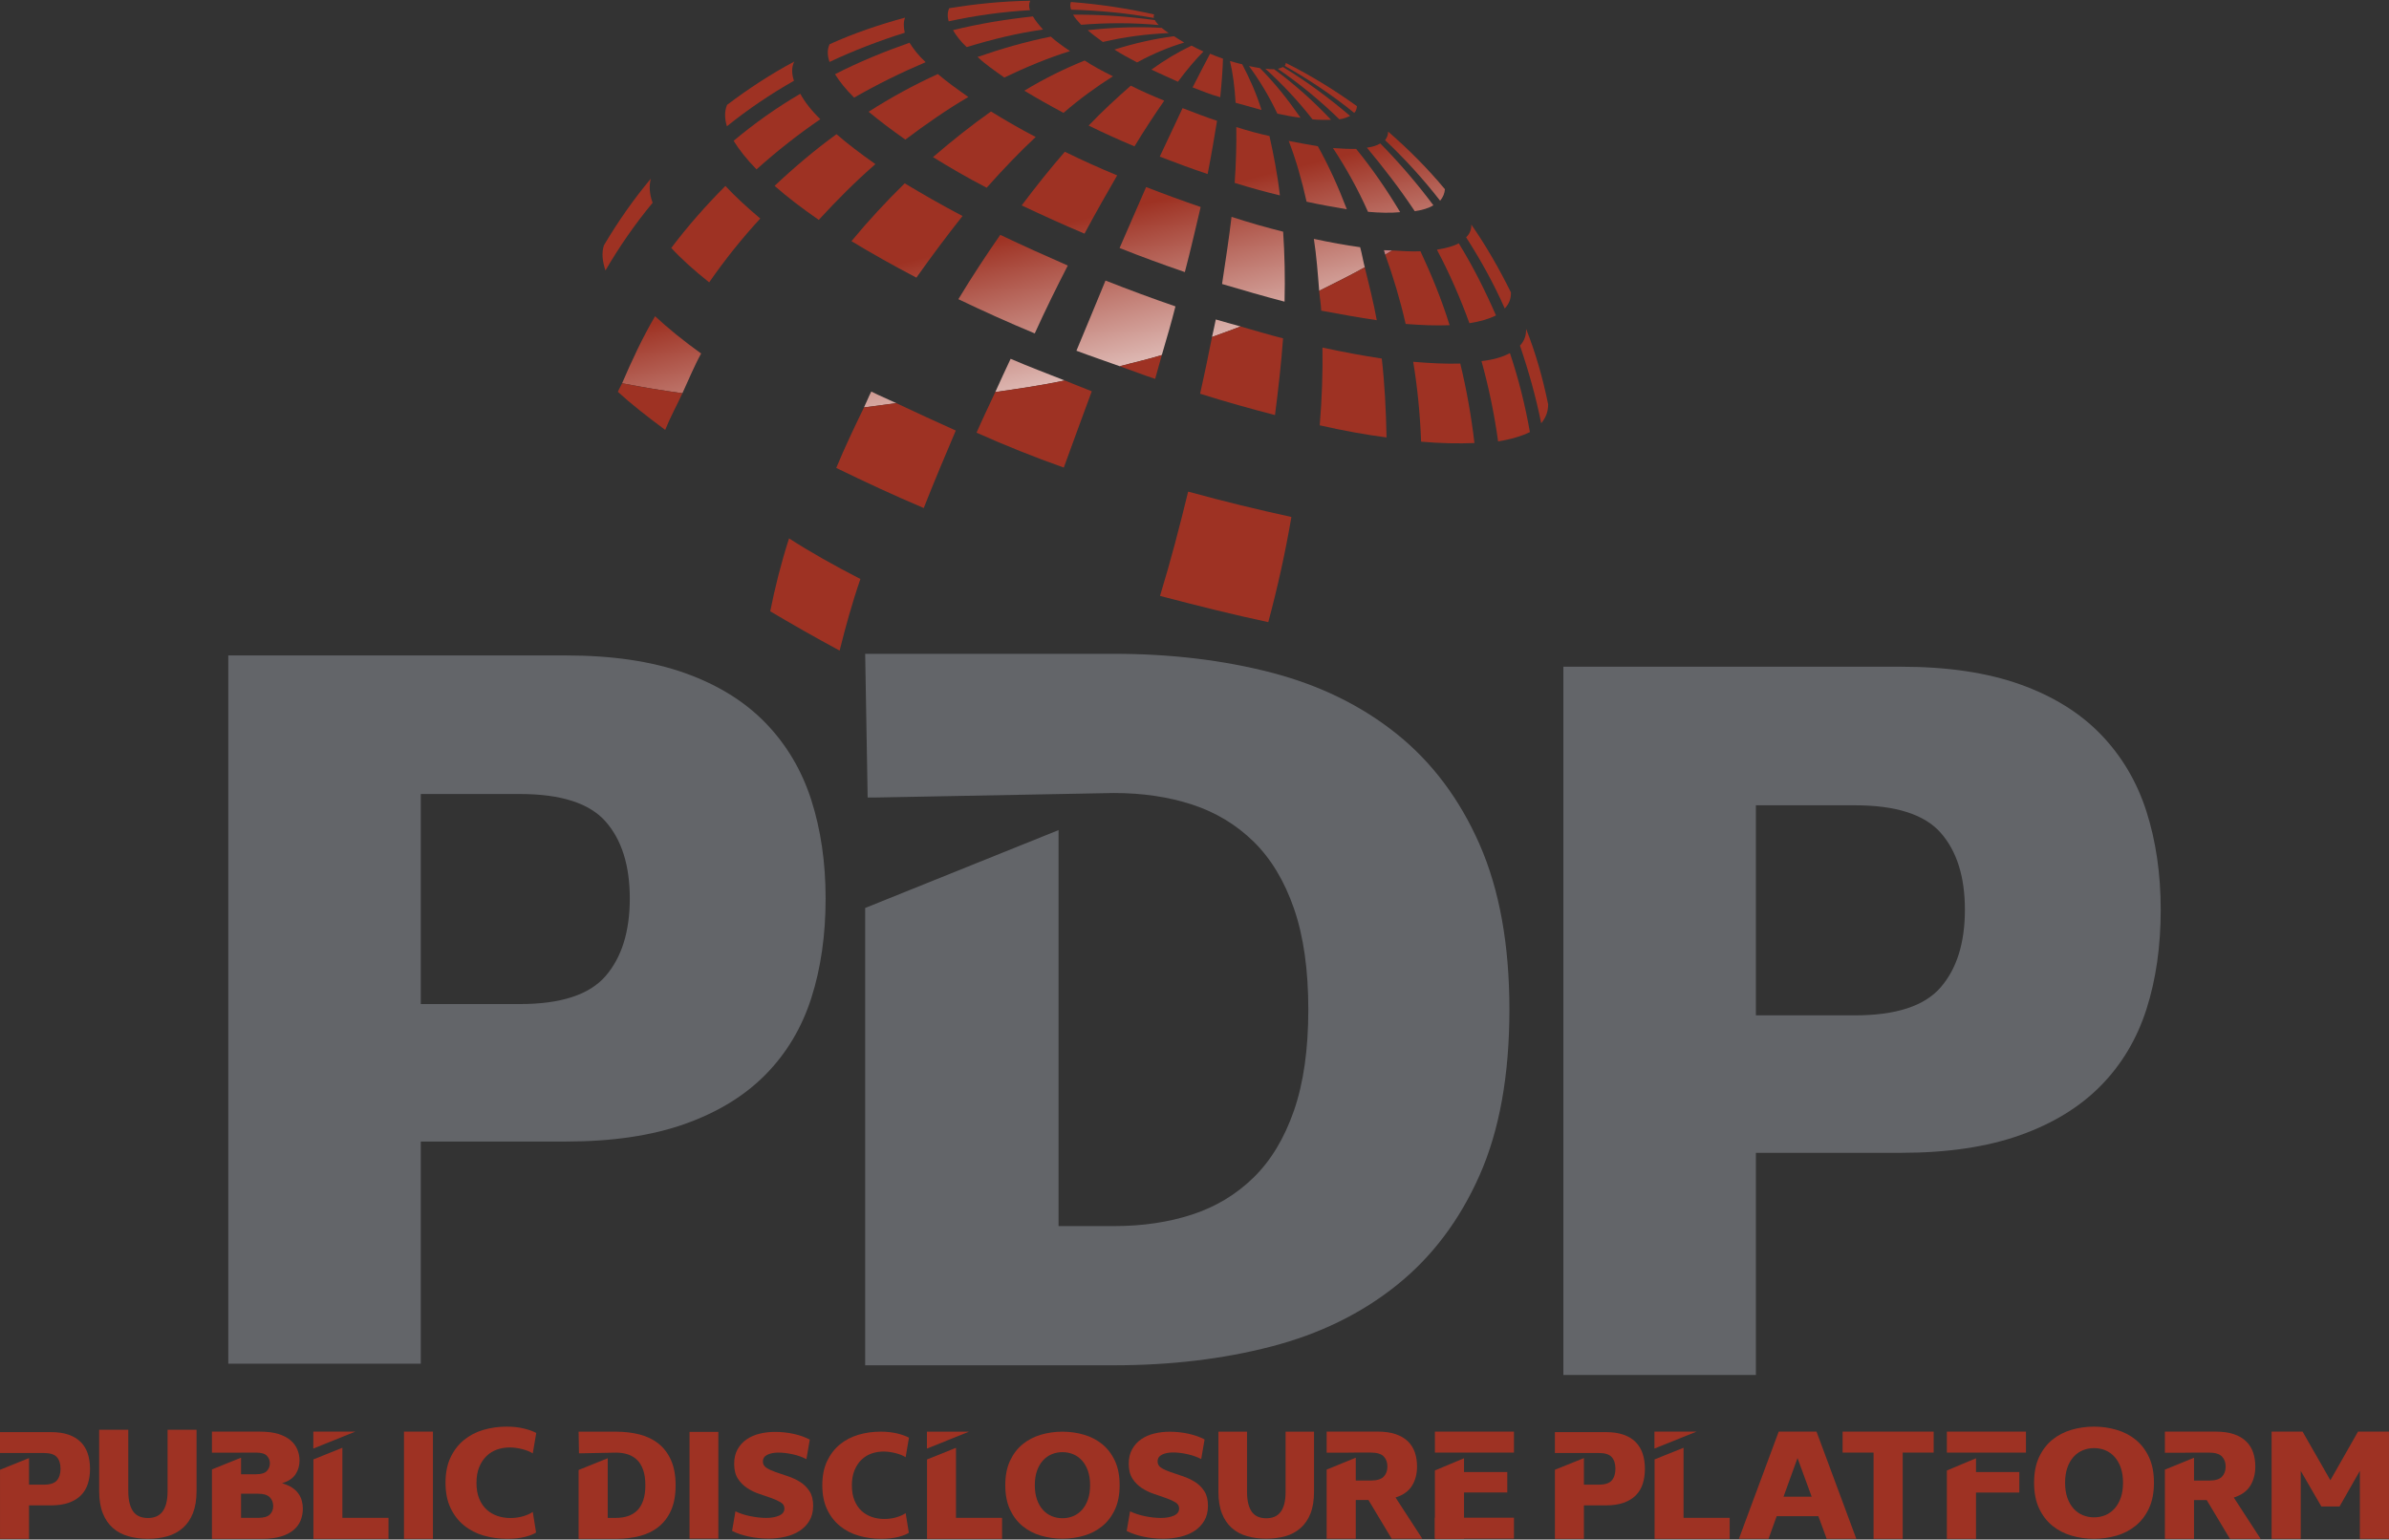
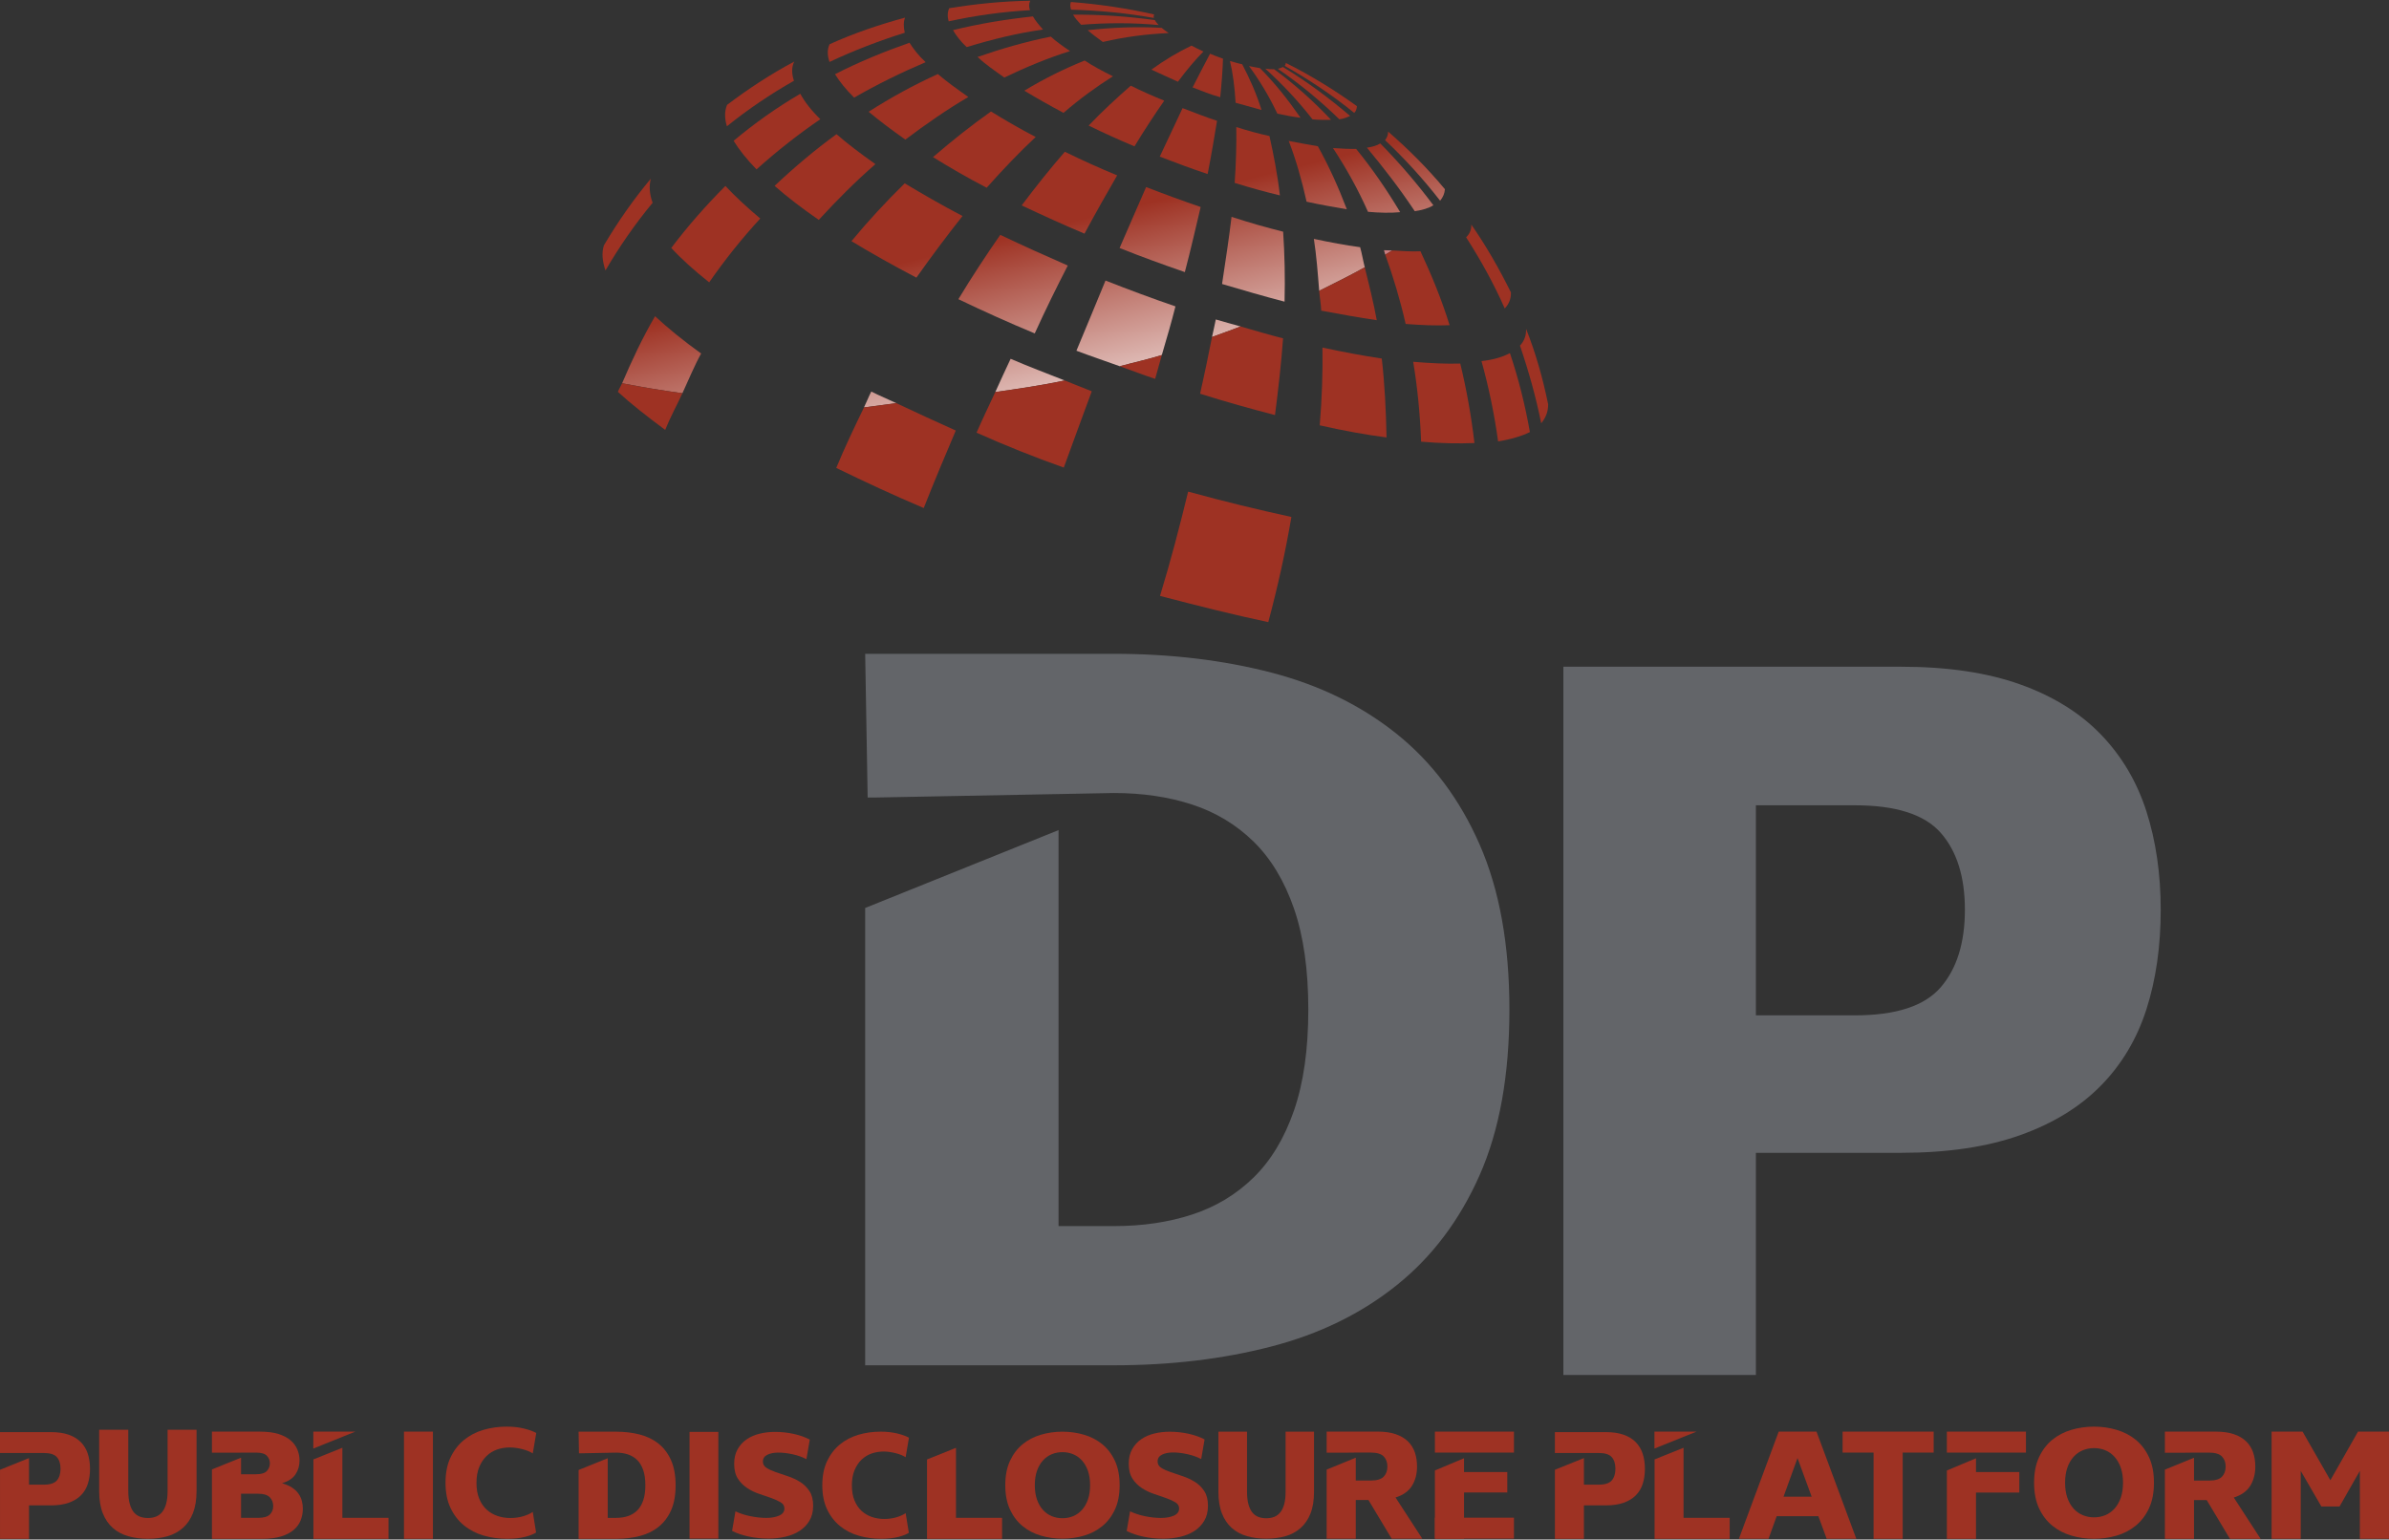
<svg xmlns="http://www.w3.org/2000/svg" xmlns:xlink="http://www.w3.org/1999/xlink" id="katman_1" width="143.488" height="92.495" version="1.1" viewBox="0 0 143.488 92.495">
  <rect x="0" y="0" width="143.488" height="92.495" fill="#333333" stroke="none" />
  <defs>
    <style>
      .st0 {
        fill: url(#linear-gradient2);
      }

      .st1 {
        fill: url(#linear-gradient36);
      }

      .st2 {
        fill: url(#linear-gradient39);
      }

      .st3 {
        fill: url(#linear-gradient34);
      }

      .st4 {
        fill: url(#linear-gradient33);
      }

      .st5 {
        fill: url(#linear-gradient10);
      }

      .st6 {
        fill: url(#linear-gradient32);
      }

      .st7 {
        fill: url(#linear-gradient21);
      }

      .st8 {
        fill: url(#linear-gradient37);
      }

      .st9 {
        fill: url(#linear-gradient27);
      }

      .st10 {
        fill: url(#linear-gradient35);
      }

      .st11 {
        fill: url(#linear-gradient26);
      }

      .st12 {
        fill: url(#linear-gradient1);
      }

      .st13 {
        fill: url(#linear-gradient9);
      }

      .st14 {
        fill: url(#linear-gradient18);
      }

      .st15 {
        fill: url(#linear-gradient23);
      }

      .st16 {
        fill: url(#linear-gradient8);
      }

      .st17 {
        fill: url(#linear-gradient11);
      }

      .st18 {
        fill: url(#linear-gradient16);
      }

      .st19 {
        fill: url(#linear-gradient24);
      }

      .st20 {
        fill: url(#linear-gradient30);
      }

      .st21 {
        fill: url(#linear-gradient22);
      }

      .st22 {
        fill: url(#linear-gradient29);
      }

      .st23 {
        fill: url(#linear-gradient19);
      }

      .st24 {
        fill: url(#linear-gradient12);
      }

      .st25 {
        fill: url(#linear-gradient42);
      }

      .st26 {
        fill: url(#linear-gradient28);
      }

      .st27 {
        fill: url(#linear-gradient40);
      }

      .st28 {
        fill: url(#linear-gradient7);
      }

      .st29 {
        fill: url(#linear-gradient20);
      }

      .st30 {
        fill: url(#linear-gradient4);
      }

      .st31 {
        fill: url(#linear-gradient31);
      }

      .st32 {
        fill: url(#linear-gradient14);
      }

      .st33 {
        fill: url(#linear-gradient5);
      }

      .st34 {
        fill: url(#linear-gradient3);
      }

      .st35 {
        fill: url(#linear-gradient38);
      }

      .st36 {
        fill: url(#linear-gradient25);
      }

      .st37 {
        fill: url(#linear-gradient15);
      }

      .st38 {
        fill: #9e3223;
      }

      .st39 {
        fill: url(#linear-gradient17);
      }

      .st40 {
        fill: url(#linear-gradient6);
      }

      .st41 {
        fill: #636569;
      }

      .st42 {
        fill: url(#linear-gradient13);
      }

      .st43 {
        fill: url(#linear-gradient);
      }

      .st44 {
        fill: url(#linear-gradient41);
      }
    </style>
    <linearGradient id="linear-gradient" x1="-138.732" y1="-169.597" x2="-133.001" y2="-201.645" gradientTransform="translate(286.835 126.425) rotate(-25.594)" gradientUnits="userSpaceOnUse">
      <stop offset="0" stop-color="#fff" />
      <stop offset="1" stop-color="#a02024" />
    </linearGradient>
    <linearGradient id="linear-gradient1" x1="79.309" y1="24.112" x2="75.986" y2="10.475" gradientUnits="userSpaceOnUse">
      <stop offset="0" stop-color="#fff" />
      <stop offset="1" stop-color="#9e3223" />
    </linearGradient>
    <linearGradient id="linear-gradient2" x1="78.773" y1="24.243" x2="75.45" y2="10.604" xlink:href="#linear-gradient1" />
    <linearGradient id="linear-gradient3" x1="83.686" y1="23.041" x2="80.364" y2="9.407" xlink:href="#linear-gradient1" />
    <linearGradient id="linear-gradient4" x1="83.211" y1="23.165" x2="79.888" y2="9.524" xlink:href="#linear-gradient1" />
    <linearGradient id="linear-gradient5" x1="82.288" y1="23.379" x2="78.967" y2="9.748" xlink:href="#linear-gradient1" />
    <linearGradient id="linear-gradient6" x1="80.993" y1="23.698" x2="77.672" y2="10.064" xlink:href="#linear-gradient1" />
    <linearGradient id="linear-gradient7" x1="77.46" y1="24.575" x2="74.136" y2="10.929" xlink:href="#linear-gradient1" />
    <linearGradient id="linear-gradient8" x1="75.904" y1="24.932" x2="72.583" y2="11.3" xlink:href="#linear-gradient1" />
    <linearGradient id="linear-gradient9" x1="74.522" y1="25.309" x2="71.195" y2="11.653" xlink:href="#linear-gradient1" />
    <linearGradient id="linear-gradient10" x1="73.523" y1="25.557" x2="70.196" y2="11.9" xlink:href="#linear-gradient1" />
    <linearGradient id="linear-gradient11" x1="72.969" y1="25.6" x2="69.654" y2="11.993" xlink:href="#linear-gradient1" />
    <linearGradient id="linear-gradient12" x1="72.906" y1="25.69" x2="69.582" y2="12.045" xlink:href="#linear-gradient1" />
    <linearGradient id="linear-gradient13" x1="87.94" y1="22.013" x2="84.616" y2="8.371" xlink:href="#linear-gradient1" />
    <linearGradient id="linear-gradient14" x1="86.93" y1="22.239" x2="83.611" y2="8.615" xlink:href="#linear-gradient1" />
    <linearGradient id="linear-gradient15" x1="84.978" y1="22.718" x2="81.658" y2="9.092" xlink:href="#linear-gradient1" />
    <linearGradient id="linear-gradient16" x1="82.281" y1="23.382" x2="78.96" y2="9.749" xlink:href="#linear-gradient1" />
    <linearGradient id="linear-gradient17" x1="75.453" y1="25.061" x2="72.128" y2="11.414" xlink:href="#linear-gradient1" />
    <linearGradient id="linear-gradient18" x1="72.285" y1="25.796" x2="68.967" y2="12.177" xlink:href="#linear-gradient1" />
    <linearGradient id="linear-gradient19" x1="69.427" y1="26.538" x2="66.102" y2="12.889" xlink:href="#linear-gradient1" />
    <linearGradient id="linear-gradient20" x1="67.289" y1="27.047" x2="63.966" y2="13.406" xlink:href="#linear-gradient1" />
    <linearGradient id="linear-gradient21" x1="66.159" y1="27.309" x2="62.837" y2="13.676" xlink:href="#linear-gradient1" />
    <linearGradient id="linear-gradient22" x1="65.94" y1="27.401" x2="62.614" y2="13.749" xlink:href="#linear-gradient1" />
    <linearGradient id="linear-gradient23" x1="82.23" y1="23.406" x2="78.904" y2="9.754" xlink:href="#linear-gradient1" />
    <linearGradient id="linear-gradient24" x1="77.443" y1="24.558" x2="74.122" y2="10.93" xlink:href="#linear-gradient1" />
    <linearGradient id="linear-gradient25" x1="72.617" y1="25.729" x2="69.298" y2="12.104" xlink:href="#linear-gradient1" />
    <linearGradient id="linear-gradient26" x1="67.986" y1="26.853" x2="64.667" y2="13.228" xlink:href="#linear-gradient1" />
    <linearGradient id="linear-gradient27" x1="63.761" y1="27.879" x2="60.442" y2="14.255" xlink:href="#linear-gradient1" />
    <linearGradient id="linear-gradient28" x1="60.62" y1="28.661" x2="57.298" y2="15.027" xlink:href="#linear-gradient1" />
    <linearGradient id="linear-gradient29" x1="58.965" y1="29.102" x2="55.639" y2="15.448" xlink:href="#linear-gradient1" />
    <linearGradient id="linear-gradient30" x1="58.606" y1="29.148" x2="55.285" y2="15.514" xlink:href="#linear-gradient1" />
    <linearGradient id="linear-gradient31" x1="42.41" y1="33.104" x2="39.086" y2="19.46" xlink:href="#linear-gradient1" />
    <linearGradient id="linear-gradient32" x1="42.49" y1="33.07" x2="39.169" y2="19.439" xlink:href="#linear-gradient1" />
    <linearGradient id="linear-gradient33" x1="47.347" y1="31.893" x2="44.025" y2="18.258" xlink:href="#linear-gradient1" />
    <linearGradient id="linear-gradient34" x1="74.929" y1="25.168" x2="71.611" y2="11.547" xlink:href="#linear-gradient1" />
    <linearGradient id="linear-gradient35" x1="69.284" y1="26.549" x2="65.963" y2="12.914" xlink:href="#linear-gradient1" />
    <linearGradient id="linear-gradient36" x1="63.525" y1="27.952" x2="60.204" y2="14.318" xlink:href="#linear-gradient1" />
    <linearGradient id="linear-gradient37" x1="58.251" y1="29.23" x2="54.93" y2="15.601" xlink:href="#linear-gradient1" />
    <linearGradient id="linear-gradient38" x1="54.345" y1="30.188" x2="51.023" y2="16.554" xlink:href="#linear-gradient1" />
    <linearGradient id="linear-gradient39" x1="52.243" y1="30.696" x2="48.922" y2="17.065" xlink:href="#linear-gradient1" />
    <linearGradient id="linear-gradient40" x1="51.805" y1="30.785" x2="48.486" y2="17.162" xlink:href="#linear-gradient1" />
    <linearGradient id="linear-gradient41" x1="54.287" y1="30.198" x2="50.968" y2="16.576" xlink:href="#linear-gradient1" />
    <linearGradient id="linear-gradient42" x1="63.051" y1="28.078" x2="59.725" y2="14.422" xlink:href="#linear-gradient1" />
  </defs>
  <g>
    <path class="st43" d="M83.124,15.032c.028.085.052.183.075.266.141-.08.287-.169.419-.252-.179-.012-.315-.002-.494-.014Z" />
    <g>
      <path class="st12" d="M75.77,6.608c-.315-1.012-.724-1.915-1.162-2.748-.245-.049-.484-.129-.734-.195.179.746.282,1.555.339,2.508.522.143,1.068.299,1.558.435Z" />
      <path class="st0" d="M74.255,7.634c.015,1.023-.014,2.157-.098,3.354.922.289,1.821.534,2.715.75-.142-1.263-.376-2.442-.626-3.566-.645-.139-1.322-.325-1.991-.539Z" />
      <path class="st34" d="M81.501,6.38c-1.336-.965-2.757-1.842-4.282-2.604.019.052-.014.12-.056.181,1.482.837,2.884,1.778,4.173,2.825.113-.103.146-.24.165-.402Z" />
      <path class="st30" d="M81.091,6.966c-1.247-1.063-2.607-2.077-4.041-2.943-.08.052-.17.071-.301.113,1.303.889,2.555,1.92,3.693,3.03.296-.035.499-.134.649-.2Z" />
      <path class="st33" d="M79.948,7.199c-1.059-1.12-2.188-2.136-3.421-3.039-.165.005-.329-.007-.532-.035,1.021.922,1.981,1.948,2.837,3.046.409.04.781.028,1.115.028Z" />
      <path class="st40" d="M78.113,7.074c-.753-1.082-1.557-2.103-2.442-2.983-.193-.037-.409-.068-.654-.122.626.849,1.2,1.797,1.703,2.858.48.106.941.193,1.393.247Z" />
      <path class="st28" d="M73.29,5.841c.089-.889.146-1.649.165-2.315-.254-.082-.513-.191-.776-.299-.306.581-.663,1.259-1.049,2.023.551.219,1.078.431,1.661.59Z" />
      <path class="st16" d="M70.75,4.91c.537-.725,1.045-1.322,1.529-1.814-.263-.125-.499-.235-.715-.355-.786.374-1.59.849-2.409,1.442.527.247,1.058.482,1.595.727Z" />
-       <path class="st13" d="M68.294,3.75c.974-.534,1.915-.917,2.832-1.193-.207-.118-.409-.257-.616-.381-1.171.148-2.385.428-3.576.802.39.254.861.506,1.359.772Z" />
      <path class="st5" d="M66.238,2.522c1.341-.315,2.644-.475,3.957-.536-.17-.111-.296-.207-.423-.313-1.491-.083-2.955-.024-4.446.141.259.226.583.466.913.708Z" />
      <path class="st17" d="M64.934,1.489c1.548-.127,3.134-.127,4.658.016-.094-.113-.184-.205-.231-.299-1.637-.221-3.27-.336-4.907-.325.099.198.278.386.48.607Z" />
      <path class="st24" d="M69.31,1.08c-.038-.071-.014-.151.009-.212-1.666-.376-3.331-.619-5.001-.748-.047.129-.047.282.014.461,1.665.047,3.326.202,4.978.499Z" />
      <path class="st42" d="M83.373,7.907c.009.169-.061.36-.183.513,1.195,1.129,2.305,2.35,3.307,3.639.174-.212.273-.447.287-.692-1.04-1.249-2.169-2.386-3.411-3.46Z" />
      <path class="st32" d="M82.098,8.871c1.007,1.209,1.981,2.47,2.875,3.816.465-.068.846-.181,1.119-.355-.969-1.291-2.023-2.531-3.19-3.715-.212.134-.48.209-.804.254Z" />
      <path class="st37" d="M80.061,8.895c.786,1.193,1.501,2.47,2.103,3.83.701.061,1.351.078,1.933.021-.8-1.336-1.674-2.614-2.644-3.799-.404.005-.884-.016-1.393-.052Z" />
      <path class="st18" d="M79.153,8.786c-.541-.092-1.124-.198-1.75-.32.443,1.153.791,2.376,1.073,3.651.88.195,1.67.327,2.418.456-.508-1.334-1.082-2.607-1.741-3.787Z" />
      <path class="st39" d="M71.028,6.495c-.415.889-.88,1.863-1.37,2.915.964.372,1.91.722,2.875,1.047.226-1.148.405-2.221.565-3.199-.677-.223-1.393-.499-2.07-.762Z" />
      <path class="st14" d="M69.927,6.048c-.692-.285-1.369-.576-2.009-.901-.814.713-1.675,1.499-2.532,2.397.885.435,1.807.852,2.753,1.249.621-1.021,1.219-1.929,1.788-2.745Z" />
      <path class="st23" d="M66.845,4.583c-.63-.311-1.214-.626-1.698-.948-1.195.485-2.437,1.089-3.623,1.814.711.428,1.491.873,2.352,1.331.984-.849,1.976-1.569,2.969-2.197Z" />
      <path class="st29" d="M60.319,4.658c1.308-.623,2.62-1.176,3.947-1.588-.452-.308-.837-.583-1.152-.87-1.482.296-2.955.722-4.399,1.221.437.419.993.802,1.605,1.237Z" />
      <path class="st7" d="M58.061,2.83c1.506-.461,3.04-.842,4.587-1.054-.264-.292-.47-.548-.607-.79-1.623.176-3.223.433-4.803.826.188.311.437.661.823,1.019Z" />
      <path class="st21" d="M61.876.045c-1.656.023-3.289.191-4.865.449-.103.221-.117.499-.033.788,1.618-.355,3.237-.574,4.884-.671-.07-.193-.07-.383.014-.567Z" />
      <path class="st15" d="M78.913,14.352c.155.983.235,2.051.32,3.117.917-.456,1.839-.908,2.738-1.411-.103-.4-.169-.819-.278-1.207-.889-.118-1.802-.292-2.781-.499Z" />
      <path class="st19" d="M73.968,13.028c-.15,1.284-.362,2.649-.569,4.034,1.28.381,2.536.743,3.754,1.061.037-1.468.005-2.849-.085-4.204-1.002-.249-2.051-.55-3.101-.891Z" />
      <path class="st36" d="M67.244,14.9c1.304.52,2.611.995,3.92,1.447.362-1.374.654-2.672.95-3.912-1.101-.376-2.183-.772-3.275-1.197-.513,1.162-1.03,2.369-1.595,3.663Z" />
      <path class="st11" d="M67.099,10.537c-1.073-.445-2.136-.924-3.143-1.419-.861.988-1.731,2.077-2.592,3.223,1.237.583,2.484,1.155,3.773,1.696.654-1.223,1.327-2.399,1.962-3.5Z" />
      <path class="st9" d="M56.038,9.438c.974.605,2.051,1.233,3.223,1.842.974-1.098,1.948-2.117,2.945-3.051-.983-.508-1.868-1.028-2.686-1.531-1.172.828-2.343,1.76-3.482,2.74Z" />
      <path class="st26" d="M54.377,8.387c1.247-.936,2.508-1.816,3.783-2.56-.697-.489-1.322-.941-1.831-1.378-1.425.647-2.813,1.402-4.159,2.265.649.537,1.374,1.087,2.206,1.673Z" />
      <path class="st22" d="M51.3,5.865c1.397-.802,2.823-1.503,4.296-2.129-.433-.4-.739-.802-.969-1.169-1.534.539-3.025,1.148-4.474,1.891.268.438.654.92,1.148,1.407Z" />
      <path class="st20" d="M54.363,1.056c-1.553.428-3.077.936-4.536,1.602-.146.313-.141.67-.005,1.063,1.454-.685,2.988-1.273,4.521-1.755-.075-.334-.089-.647.019-.91Z" />
      <path class="st31" d="M37.364,23.026c1.204.233,2.414.435,3.623.598.372-.797.701-1.619,1.125-2.385-1.073-.769-2-1.531-2.767-2.24-.743,1.261-1.383,2.632-1.981,4.027Z" />
      <path class="st6" d="M39.09,10.734c-1.04,1.245-1.976,2.583-2.818,4.006-.141.44-.099.939.094,1.508.833-1.428,1.778-2.795,2.832-4.065-.193-.52-.221-1.028-.108-1.449Z" />
      <path class="st4" d="M40.318,14.896c.607.661,1.355,1.334,2.277,2.068.936-1.353,1.976-2.651,3.068-3.835-.823-.694-1.52-1.341-2.094-1.957-1.143,1.146-2.249,2.395-3.251,3.724Z" />
      <path class="st3" d="M72.797,20.245c.569-.212,1.148-.407,1.712-.633-.499-.143-.979-.268-1.487-.419-.061.336-.155.706-.226,1.052Z" />
      <path class="st10" d="M64.652,21.071c.861.325,1.736.619,2.602.932.842-.228,1.699-.414,2.527-.673.287-.979.579-1.971.819-2.922-1.388-.478-2.79-.997-4.201-1.553-.555,1.357-1.139,2.748-1.746,4.215Z" />
      <path class="st1" d="M57.562,17.975c1.482.71,3.011,1.402,4.587,2.056.644-1.416,1.317-2.785,1.985-4.077-1.364-.598-2.738-1.214-4.056-1.844-.847,1.214-1.694,2.505-2.517,3.865Z" />
      <path class="st8" d="M54.339,11.014c-1.096,1.075-2.169,2.228-3.199,3.474,1.181.715,2.489,1.454,3.9,2.193.913-1.289,1.854-2.545,2.771-3.703-1.261-.663-2.399-1.317-3.472-1.964Z" />
      <path class="st35" d="M50.241,8.062c-1.313.955-2.541,1.995-3.717,3.105.743.656,1.637,1.341,2.653,2.044,1.087-1.188,2.221-2.322,3.402-3.35-.903-.638-1.675-1.223-2.338-1.8Z" />
      <path class="st2" d="M45.437,10.177c1.223-1.096,2.479-2.089,3.834-3.016-.551-.532-.95-1.061-1.204-1.527-1.435.837-2.757,1.781-4.004,2.825.32.522.776,1.103,1.374,1.717Z" />
      <path class="st27" d="M47.705,3.698c-1.426.762-2.771,1.644-4.037,2.604-.16.383-.15.821-.009,1.285,1.27-1.023,2.606-1.927,4.027-2.734-.141-.421-.151-.816.019-1.155Z" />
      <path class="st44" d="M51.893,24.477l1.938-.259c-.498-.235-1.011-.447-1.501-.694-.16.31-.282.637-.438.953Z" />
      <path class="st25" d="M59.778,23.555c1.397-.202,2.799-.405,4.173-.696-1.082-.426-2.169-.837-3.251-1.303-.315.652-.612,1.332-.922,2Z" />
    </g>
    <g>
      <path class="st38" d="M92.566,25.43c.273-.32.423-.708.419-1.139-.32-1.56-.743-3.075-1.326-4.536.014.391-.104.729-.367,1.009.517,1.52.96,3.086,1.275,4.665Z" />
      <path class="st38" d="M88.059,14.258c.889,1.388,1.67,2.802,2.319,4.274.259-.273.381-.581.371-.965-.696-1.407-1.472-2.769-2.381-4.077.019.282-.085.553-.31.767Z" />
-       <path class="st38" d="M88.257,19.419c.649-.106,1.171-.254,1.595-.47-.658-1.506-1.388-2.955-2.235-4.331-.329.179-.762.289-1.313.383.758,1.423,1.393,2.886,1.953,4.418Z" />
      <path class="st38" d="M87.066,19.537c-.475-1.536-1.082-3.011-1.75-4.441-.508.024-1.106-.012-1.698-.049-.132.082-.278.172-.419.252.489,1.346.899,2.727,1.228,4.164.964.075,1.849.108,2.639.075Z" />
      <path class="st38" d="M82.691,19.236c-.197-1.084-.466-2.131-.72-3.178-.899.503-1.821.955-2.738,1.411.033.405.103.774.122,1.195,1.186.219,2.296.423,3.336.572Z" />
      <path class="st38" d="M88.981,21.694c.443,1.593.772,3.183.998,4.825.795-.129,1.421-.322,1.91-.56-.287-1.63-.682-3.202-1.2-4.745-.423.226-.978.402-1.708.48Z" />
      <path class="st38" d="M71.362,29.537c-.504,2.07-1.045,4.152-1.689,6.265,2.239.586,4.413,1.131,6.502,1.576.565-2.105,1.031-4.22,1.388-6.319-1.953-.428-4.046-.929-6.201-1.522Z" />
      <path class="st38" d="M37.11,23.541c.791.727,1.746,1.473,2.842,2.287.306-.76.696-1.468,1.035-2.204-1.209-.162-2.418-.365-3.623-.598-.08.179-.183.337-.254.515Z" />
      <path class="st38" d="M59.778,23.555c-.377.814-.763,1.607-1.125,2.44,1.717.765,3.467,1.47,5.241,2.096.555-1.548,1.134-3.082,1.68-4.583-.541-.205-1.082-.44-1.623-.649-1.374.292-2.776.494-4.173.696Z" />
-       <path class="st38" d="M46.261,36.726c1.256.746,2.672,1.555,4.169,2.362.343-1.381.739-2.828,1.247-4.303-1.562-.802-3.011-1.618-4.286-2.439-.48,1.498-.847,2.959-1.129,4.38Z" />
      <path class="st38" d="M87.706,21.842c-.833.028-1.774-.019-2.827-.106.263,1.581.414,3.176.475,4.799,1.172.104,2.258.12,3.204.082-.188-1.607-.47-3.204-.852-4.776Z" />
      <path class="st38" d="M79.266,25.552c1.402.32,2.748.565,4.013.729-.033-1.611-.108-3.19-.287-4.74-1.115-.169-2.301-.386-3.562-.659.024,1.524-.033,3.077-.164,4.669Z" />
      <path class="st38" d="M76.579,24.936c.202-1.571.376-3.117.484-4.608-.833-.212-1.699-.47-2.555-.715-.564.226-1.143.421-1.712.633-.216,1.117-.456,2.244-.715,3.409,1.534.485,3.039.903,4.498,1.282Z" />
      <path class="st38" d="M69.781,21.33c-.828.259-1.684.445-2.527.673.715.252,1.421.529,2.127.758.141-.485.263-.953.4-1.43Z" />
      <path class="st38" d="M53.831,24.219l-1.938.259c-.583,1.197-1.157,2.404-1.666,3.635,1.698.828,3.458,1.649,5.255,2.409.621-1.576,1.266-3.11,1.924-4.655-1.186-.527-2.381-1.089-3.576-1.647Z" />
    </g>
  </g>
  <g>
    <g>
      <path class="st38" d="M28.618,89.09c0,.367.055.684.165.95.11.267.258.485.445.655.187.17.402.297.645.38.243.083.502.125.775.125.293,0,.562-.038.805-.115.243-.077.425-.162.545-.255l.2,1.24c-.133.093-.35.18-.65.26-.3.08-.664.12-1.09.12-.494,0-.964-.065-1.41-.195-.447-.13-.84-.333-1.18-.61-.34-.277-.61-.627-.81-1.05-.2-.423-.3-.928-.3-1.515s.1-1.092.3-1.515c.2-.423.468-.773.805-1.05.337-.277.727-.48,1.17-.61.443-.13.908-.195,1.395-.195.387,0,.735.038,1.045.115.31.077.555.165.735.265l-.21,1.23c-.067-.047-.152-.092-.255-.135-.103-.043-.218-.082-.345-.115-.127-.033-.257-.06-.39-.08-.133-.02-.263-.03-.39-.03-.267,0-.52.042-.76.125-.24.083-.452.213-.635.39-.183.177-.33.399-.44.665-.11.267-.165.584-.165.95Z" />
      <path class="st38" d="M24.263,86.009h1.74v6.441h-1.74v-6.441Z" />
      <path class="st38" d="M5.955,85.899h1.75v3.681c0,.3.028.554.085.76.057.207.135.373.235.5.1.127.223.218.37.275.147.057.31.085.49.085s.342-.028.485-.085c.143-.057.267-.148.37-.275.103-.127.183-.293.24-.5.057-.207.085-.46.085-.76v-3.681h1.74v3.681c0,.52-.072.962-.215,1.325-.143.363-.345.66-.605.89-.26.23-.569.397-.925.5-.357.103-.749.155-1.175.155s-.82-.052-1.18-.155c-.36-.103-.67-.27-.93-.5-.26-.23-.462-.527-.605-.89-.143-.363-.215-.805-.215-1.325v-3.681Z" />
      <path class="st38" d="M18.125,90.155c-.043-.157-.113-.302-.21-.435-.097-.133-.225-.252-.385-.355-.16-.103-.357-.188-.59-.255.38-.113.65-.292.81-.535.16-.243.24-.518.24-.825,0-.233-.043-.455-.13-.665-.087-.21-.224-.395-.41-.555-.187-.16-.43-.287-.73-.38-.3-.093-.664-.14-1.09-.14h-2.901v1.264h1.75v-.004h.9c.313,0,.53.063.65.19.12.127.18.277.18.45,0,.18-.06.335-.18.465s-.337.195-.65.195h-.9v-.995l-1.75.705v4.171h3.021c.44,0,.813-.047,1.12-.14.307-.093.558-.222.755-.385.197-.163.34-.357.43-.58.09-.223.135-.462.135-.715,0-.16-.022-.318-.065-.475ZM16.209,90.99c-.133.133-.37.2-.71.2h-1.02v-1.45h1.02c.333,0,.568.072.705.215.137.143.205.319.205.525s-.067.377-.2.51Z" />
      <path class="st38" d="M5.277,87.348c-.086-.269-.224-.501-.413-.697-.189-.196-.433-.347-.732-.453-.299-.106-.657-.159-1.075-.159H0v1.255h2.639c.372,0,.631.083.777.249.146.166.219.398.219.697s-.073.533-.219.702c-.146.169-.405.254-.777.254h-.896v-1.597l-1.742.702v4.151h1.742v-2.011h1.314c.418,0,.776-.053,1.075-.159.299-.106.543-.255.732-.448.189-.192.327-.423.413-.692.086-.269.129-.569.129-.901,0-.325-.043-.622-.129-.891" />
      <g>
        <polygon class="st38" points="20.565 91.19 20.565 86.978 18.824 87.679 18.824 92.451 23.335 92.451 23.335 91.19 20.565 91.19" />
        <polygon class="st38" points="18.818 86.009 18.818 87.027 21.344 86.009 18.818 86.009" />
      </g>
      <path class="st38" d="M109.212,91.09h-2.501l-.49,1.36h-1.78l2.391-6.441h2.271l2.391,6.441h-1.78l-.5-1.36ZM107.122,89.92h1.69l-.85-2.321-.84,2.321Z" />
      <path class="st38" d="M136.437,86.009h1.86l1.67,2.921,1.66-2.921h1.86v6.441h-1.75v-4.081l-1.22,2.14h-1.09l-1.24-2.14v4.081h-1.75v-6.441Z" />
      <path class="st38" d="M122.171,89.08c0-.6.1-1.114.3-1.54.2-.427.467-.775.8-1.045.333-.27.717-.468,1.15-.595.433-.127.884-.19,1.35-.19s.917.063,1.35.19c.433.127.817.325,1.15.595.333.27.6.619.8,1.045.2.427.3.94.3,1.54s-.1,1.114-.3,1.54c-.2.427-.467.775-.8,1.045-.333.27-.717.469-1.15.595-.434.127-.884.19-1.35.19s-.917-.063-1.35-.19c-.434-.127-.817-.325-1.15-.595-.333-.27-.6-.618-.8-1.045-.2-.427-.3-.94-.3-1.54ZM127.513,89.08c0-.34-.045-.64-.135-.9-.09-.26-.215-.478-.375-.655-.16-.177-.345-.308-.555-.395-.21-.087-.435-.13-.675-.13s-.465.043-.675.13c-.21.087-.395.218-.555.395-.16.177-.285.395-.375.655-.09.26-.135.56-.135.9s.045.64.135.9c.09.26.215.479.375.655.16.177.345.308.555.395.21.087.435.13.675.13s.465-.043.675-.13c.21-.087.395-.218.555-.395.16-.177.285-.395.375-.655.09-.26.135-.56.135-.9Z" />
      <path class="st38" d="M110.669,86.009h5.471v1.26h-1.86v5.181h-1.75v-5.181h-1.86v-1.26Z" />
      <path class="st38" d="M98.667,87.348c-.086-.269-.224-.501-.413-.697-.189-.196-.433-.347-.732-.453-.299-.106-.657-.159-1.075-.159h-3.057v1.255h2.639c.372,0,.631.083.777.249.146.166.219.398.219.697s-.073.533-.219.702c-.146.169-.405.254-.777.254h-.896v-1.597l-1.742.702v4.151h1.742v-2.011h1.314c.418,0,.776-.053,1.075-.159.299-.106.543-.255.732-.448.189-.192.327-.423.413-.692.086-.269.129-.569.129-.901,0-.325-.043-.622-.129-.891" />
      <g>
        <polygon class="st38" points="101.117 91.19 101.117 86.978 99.377 87.679 99.377 92.451 103.888 92.451 103.888 91.19 101.117 91.19" />
        <polygon class="st38" points="99.37 86.009 99.37 87.027 101.896 86.009 99.37 86.009" />
      </g>
      <path class="st38" d="M134.168,89.97c.46-.147.79-.383.99-.71.2-.327.3-.71.3-1.15,0-.307-.043-.588-.13-.845-.087-.257-.225-.478-.415-.665-.19-.187-.435-.332-.735-.435-.3-.103-.66-.155-1.08-.155h-3.071v1.268h1.11l.64-.007h.9c.367,0,.625.077.775.23.15.154.225.357.225.61s-.075.457-.225.61c-.15.154-.409.23-.775.23h-.9v-1.372l-1.75.715v4.158h1.75v-2.331h.76l1.4,2.331h1.84l-1.61-2.481Z" />
      <g>
        <polygon class="st38" points="118.683 87.611 116.933 88.344 116.933 92.451 118.683 92.451 118.683 89.67 121.284 89.67 121.284 88.44 118.683 88.44 118.683 87.611" />
        <polygon class="st38" points="116.933 86.009 116.933 87.27 118.683 87.27 119.187 87.27 121.684 87.27 121.684 86.009 116.933 86.009" />
      </g>
    </g>
    <g>
      <path class="st38" d="M51.166,89.242c0,.35.053.653.158.907.105.255.247.463.425.626.178.162.384.283.616.363.232.08.479.119.74.119.28,0,.536-.037.769-.11.232-.073.406-.154.521-.244l.191,1.184c-.127.089-.334.172-.621.248-.287.076-.634.115-1.041.115-.471,0-.92-.062-1.347-.186-.427-.124-.802-.318-1.127-.583-.325-.264-.583-.598-.774-1.003-.191-.404-.287-.887-.287-1.447s.095-1.043.287-1.447c.191-.404.447-.739.769-1.003.321-.264.694-.458,1.117-.583.423-.124.867-.186,1.332-.186.369,0,.702.037.998.11.296.073.53.158.702.253l-.201,1.175c-.064-.044-.145-.087-.244-.129-.099-.041-.209-.078-.33-.11-.121-.032-.245-.057-.372-.076-.127-.019-.252-.029-.372-.029-.255,0-.497.04-.726.119-.229.08-.431.204-.606.372-.175.169-.315.381-.42.635-.105.255-.158.557-.158.907Z" />
      <path class="st38" d="M41.414,86.026h1.732v6.412h-1.732v-6.412Z" />
      <path class="st38" d="M60.379,89.228c0-.572.095-1.062.286-1.469.191-.407.445-.739.763-.997.318-.258.683-.447,1.097-.568.413-.121.843-.181,1.288-.181s.874.061,1.288.181c.413.121.779.31,1.097.568.318.258.572.59.763.997.191.407.286.897.286,1.469s-.095,1.062-.286,1.469c-.191.407-.445.739-.763.997-.318.258-.684.447-1.097.568-.413.121-.843.181-1.288.181s-.874-.061-1.288-.181c-.413-.121-.779-.31-1.097-.568-.318-.258-.572-.59-.763-.997-.191-.407-.286-.897-.286-1.469ZM65.473,89.228c0-.324-.043-.61-.129-.858-.086-.248-.205-.456-.358-.625-.153-.168-.329-.294-.529-.377-.2-.083-.415-.124-.644-.124s-.444.041-.644.124c-.2.083-.377.208-.529.377-.153.169-.272.377-.358.625-.086.248-.129.534-.129.858s.043.61.129.858c.086.248.205.456.358.625.153.169.329.294.529.377.2.083.415.124.644.124s.444-.041.644-.124c.2-.083.377-.208.529-.377.153-.168.272-.377.358-.625.086-.248.129-.534.129-.858Z" />
      <path class="st38" d="M67.873,90.799c.271.129.574.227.909.295.335.068.651.102.947.102.309,0,.569-.047.778-.14.209-.093.314-.237.314-.43,0-.155-.074-.277-.222-.367-.148-.09-.335-.176-.561-.256-.226-.08-.469-.164-.73-.251-.261-.087-.504-.205-.73-.353-.226-.148-.413-.337-.561-.566-.148-.229-.222-.527-.222-.894,0-.342.069-.635.208-.88.139-.245.322-.445.551-.599.229-.155.49-.267.783-.338.293-.071.598-.106.914-.106.387,0,.764.04,1.131.121.367.081.69.195.967.343l-.203,1.179c-.245-.129-.522-.227-.831-.295-.309-.068-.596-.102-.86-.102s-.485.044-.662.131c-.177.087-.266.224-.266.411,0,.161.074.289.222.382.148.094.335.179.561.256.226.077.469.159.73.247.261.087.504.201.73.343.226.142.412.326.561.551.148.226.222.519.222.88,0,.355-.076.657-.227.909-.151.251-.351.456-.599.614-.248.158-.533.274-.856.348-.322.074-.654.111-.996.111-.413,0-.809-.04-1.189-.121-.38-.08-.719-.195-1.015-.343l.203-1.179Z" />
      <path class="st38" d="M44.174,90.799c.27.129.572.227.906.294.334.067.649.101.945.101.309,0,.567-.047.776-.14.209-.093.313-.236.313-.429,0-.154-.074-.276-.222-.366-.148-.09-.334-.175-.559-.256-.225-.08-.468-.164-.728-.251-.26-.087-.503-.204-.728-.352-.225-.148-.411-.336-.559-.564-.148-.228-.222-.525-.222-.892,0-.341.069-.633.207-.877.138-.244.321-.444.55-.598.228-.154.488-.267.781-.337.292-.071.596-.106.911-.106.386,0,.762.04,1.128.121.366.08.688.195.964.342l-.202,1.176c-.244-.129-.521-.227-.829-.294-.309-.068-.595-.101-.858-.101s-.484.043-.661.13c-.177.087-.265.223-.265.41,0,.161.074.288.222.381.148.093.334.178.559.256.225.077.468.159.728.246.26.087.503.201.728.342.225.141.411.325.559.55.148.225.222.518.222.877,0,.354-.076.656-.227.906-.151.251-.35.455-.598.612-.248.158-.532.273-.853.347-.322.074-.653.111-.993.111-.411,0-.807-.04-1.186-.121-.379-.08-.717-.194-1.012-.342l.202-1.176Z" />
      <path class="st38" d="M73.181,86.013h1.718v3.612c0,.294.028.543.083.746.055.203.132.366.231.491.098.124.219.214.363.27.144.056.304.083.481.083s.335-.028.476-.083c.141-.056.262-.146.363-.27.101-.124.18-.288.236-.491.056-.203.083-.452.083-.746v-3.612h1.708v3.612c0,.51-.07.944-.211,1.301-.141.357-.339.648-.594.874-.255.226-.558.389-.908.491-.35.101-.735.152-1.153.152s-.805-.051-1.158-.152c-.353-.101-.658-.265-.913-.491-.255-.226-.453-.517-.594-.874-.141-.357-.211-.79-.211-1.301v-3.612Z" />
      <g>
        <polygon class="st38" points="57.418 91.191 57.418 86.982 55.679 87.682 55.679 92.451 60.187 92.451 60.187 91.191 57.418 91.191" />
-         <polygon class="st38" points="55.673 86.013 55.673 87.03 58.197 86.013 55.673 86.013" />
      </g>
      <path class="st38" d="M83.82,89.968c.46-.147.79-.383.99-.71.2-.326.3-.71.3-1.15,0-.306-.043-.588-.13-.845-.087-.257-.225-.478-.415-.665-.19-.186-.435-.331-.735-.435-.3-.103-.66-.155-1.08-.155h-3.069v1.267h1.109l.64-.007h.9c.366,0,.625.077.775.23.15.153.225.357.225.61s-.075.457-.225.61c-.15.153-.408.23-.775.23h-.9v-1.372l-1.749.715v4.155h1.749v-2.329h.76l1.399,2.329h1.839l-1.609-2.479Z" />
      <g>
        <polygon class="st38" points="87.932 87.61 86.183 88.342 86.183 92.446 87.932 92.446 87.932 89.668 90.531 89.668 90.531 88.438 87.932 88.438 87.932 87.61" />
        <polygon class="st38" points="86.183 86.009 86.183 87.269 87.932 87.269 88.436 87.269 90.931 87.269 90.931 86.009 86.183 86.009" />
        <polygon class="st38" points="86.183 91.18 86.183 92.44 87.932 92.44 88.436 92.44 90.931 92.44 90.931 91.18 86.183 91.18" />
      </g>
      <path class="st38" d="M40.309,87.738c-.18-.41-.43-.743-.75-1-.32-.256-.698-.441-1.134-.555-.437-.113-.911-.17-1.424-.17h-2.249l.022,1.3h.131-.065l2.161-.041c.26,0,.496.035.71.105.213.07.398.182.555.335.156.153.278.355.365.605.087.25.13.555.13.915s-.043.665-.13.915c-.087.25-.208.452-.365.605-.157.153-.342.265-.555.335-.213.07-.45.105-.71.105h-.5v-3.583l-1.749.705v4.138h2.249c.513,0,.988-.057,1.424-.17.436-.113.815-.298,1.134-.555.32-.256.57-.588.75-.995.18-.406.27-.906.27-1.499,0-.586-.09-1.085-.27-1.494Z" />
    </g>
  </g>
  <g>
    <path class="st41" d="M128.918,48.745c-.573-1.785-1.487-3.325-2.741-4.625-1.256-1.298-2.875-2.302-4.856-3.007-1.983-.705-4.362-1.057-7.136-1.057h-20.285v8.325h17.509c2.466,0,4.185.551,5.154,1.653.968,1.101,1.453,2.642,1.453,4.624s-.485,3.535-1.453,4.658c-.97,1.124-2.688,1.685-5.154,1.685h-5.946v-12.62h-11.563v34.226h11.563v-13.347h8.722c2.774,0,5.153-.352,7.136-1.056,1.982-.705,3.6-1.695,4.856-2.974,1.255-1.277,2.169-2.808,2.741-4.591.571-1.785.859-3.776.859-5.981,0-2.157-.288-4.129-.859-5.912" />
-     <path class="st41" d="M48.729,48.067c-.573-1.785-1.487-3.325-2.741-4.625-1.256-1.298-2.875-2.302-4.856-3.007-1.983-.705-4.362-1.057-7.136-1.057H13.711v8.325h17.509c2.466,0,4.185.551,5.154,1.653.968,1.101,1.453,2.642,1.453,4.624s-.485,3.535-1.453,4.658c-.97,1.124-2.688,1.685-5.154,1.685h-5.946v-12.62h-11.563v34.226h11.563v-13.347h8.722c2.774,0,5.153-.352,7.136-1.056,1.982-.705,3.6-1.695,4.856-2.974,1.255-1.277,2.169-2.808,2.741-4.591.571-1.785.859-3.776.859-5.981,0-2.157-.288-4.129-.859-5.912" />
    <path class="st41" d="M88.867,50.73c-1.195-2.721-2.854-4.934-4.978-6.638-2.124-1.703-4.636-2.931-7.533-3.684-2.899-.752-6.052-1.128-9.458-1.128h-14.934l.149,8.634h.869-.435l14.35-.271c1.726,0,3.296.232,4.713.697,1.416.465,2.643,1.206,3.684,2.224,1.039,1.018,1.847,2.356,2.423,4.016.575,1.659.863,3.684.863,6.073s-.288,4.414-.863,6.073c-.576,1.659-1.383,2.998-2.423,4.016-1.04,1.018-2.268,1.759-3.684,2.223-1.417.465-2.987.697-4.713.697h-3.319v-23.79l-11.615,4.678v27.475h14.934c3.407,0,6.56-.375,9.458-1.128,2.898-.752,5.409-1.98,7.533-3.684,2.124-1.703,3.783-3.905,4.978-6.604,1.195-2.698,1.792-6.017,1.792-9.956,0-3.893-.597-7.202-1.792-9.923Z" />
  </g>
</svg>